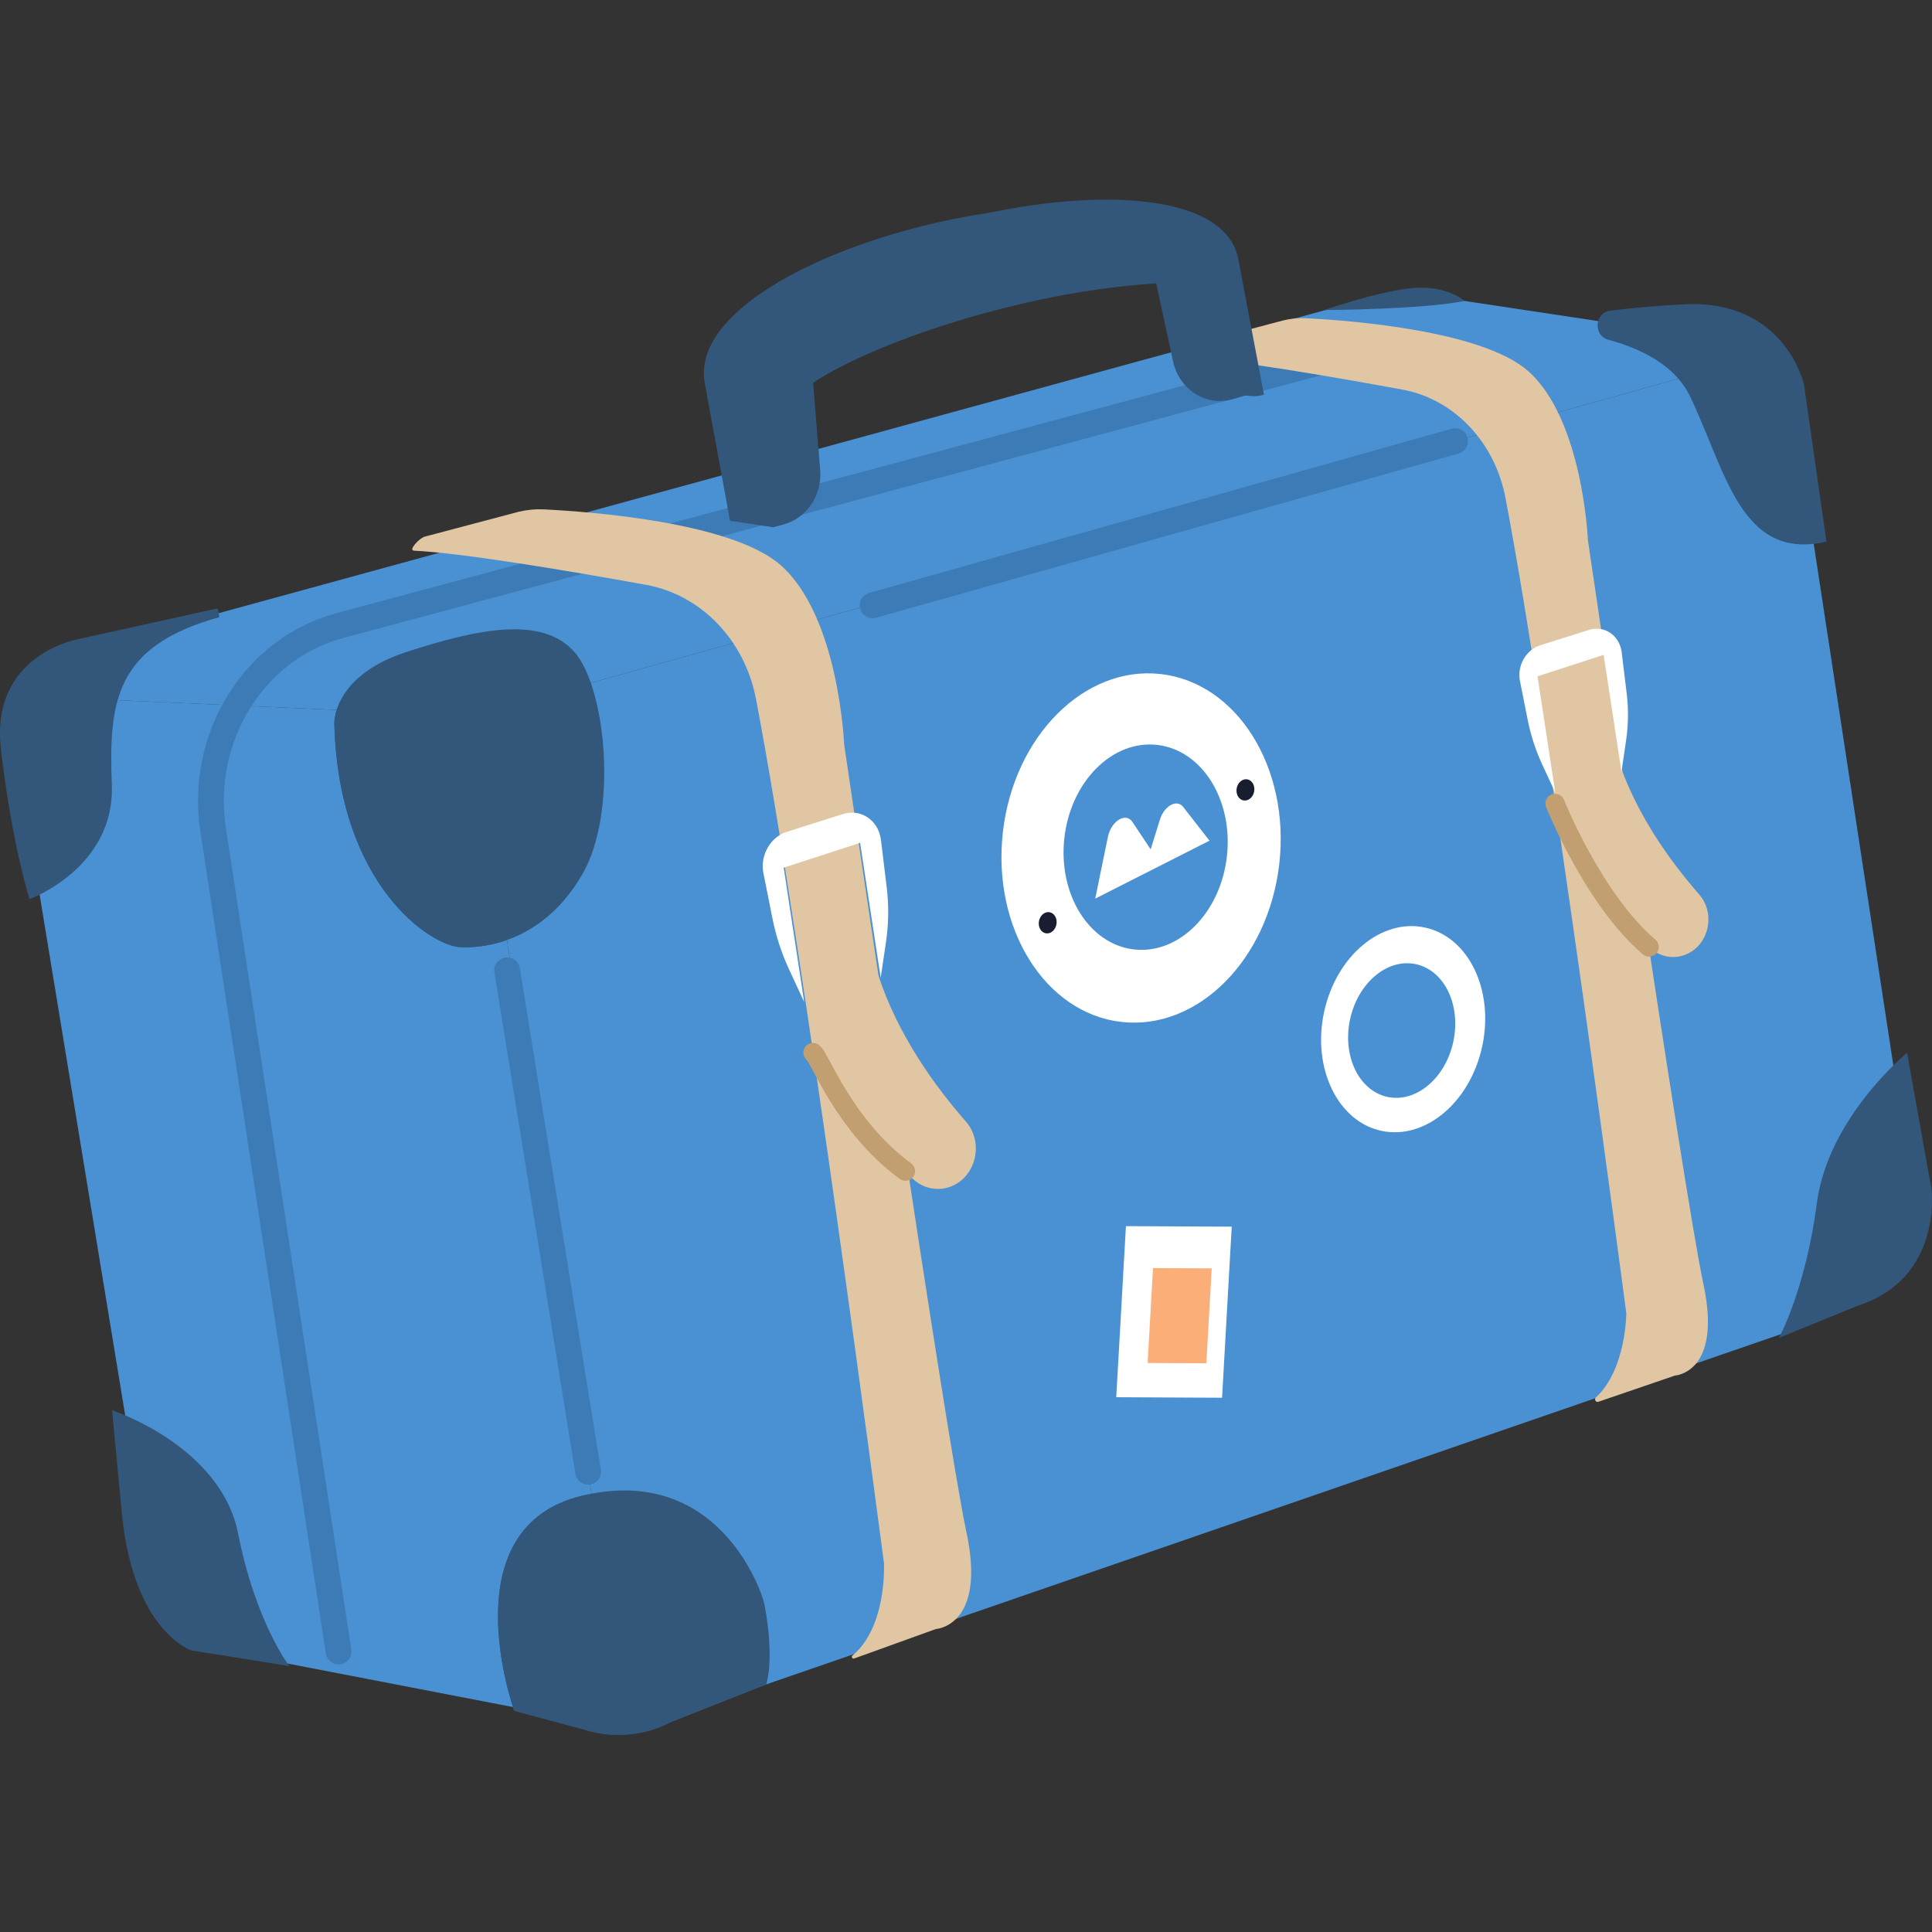
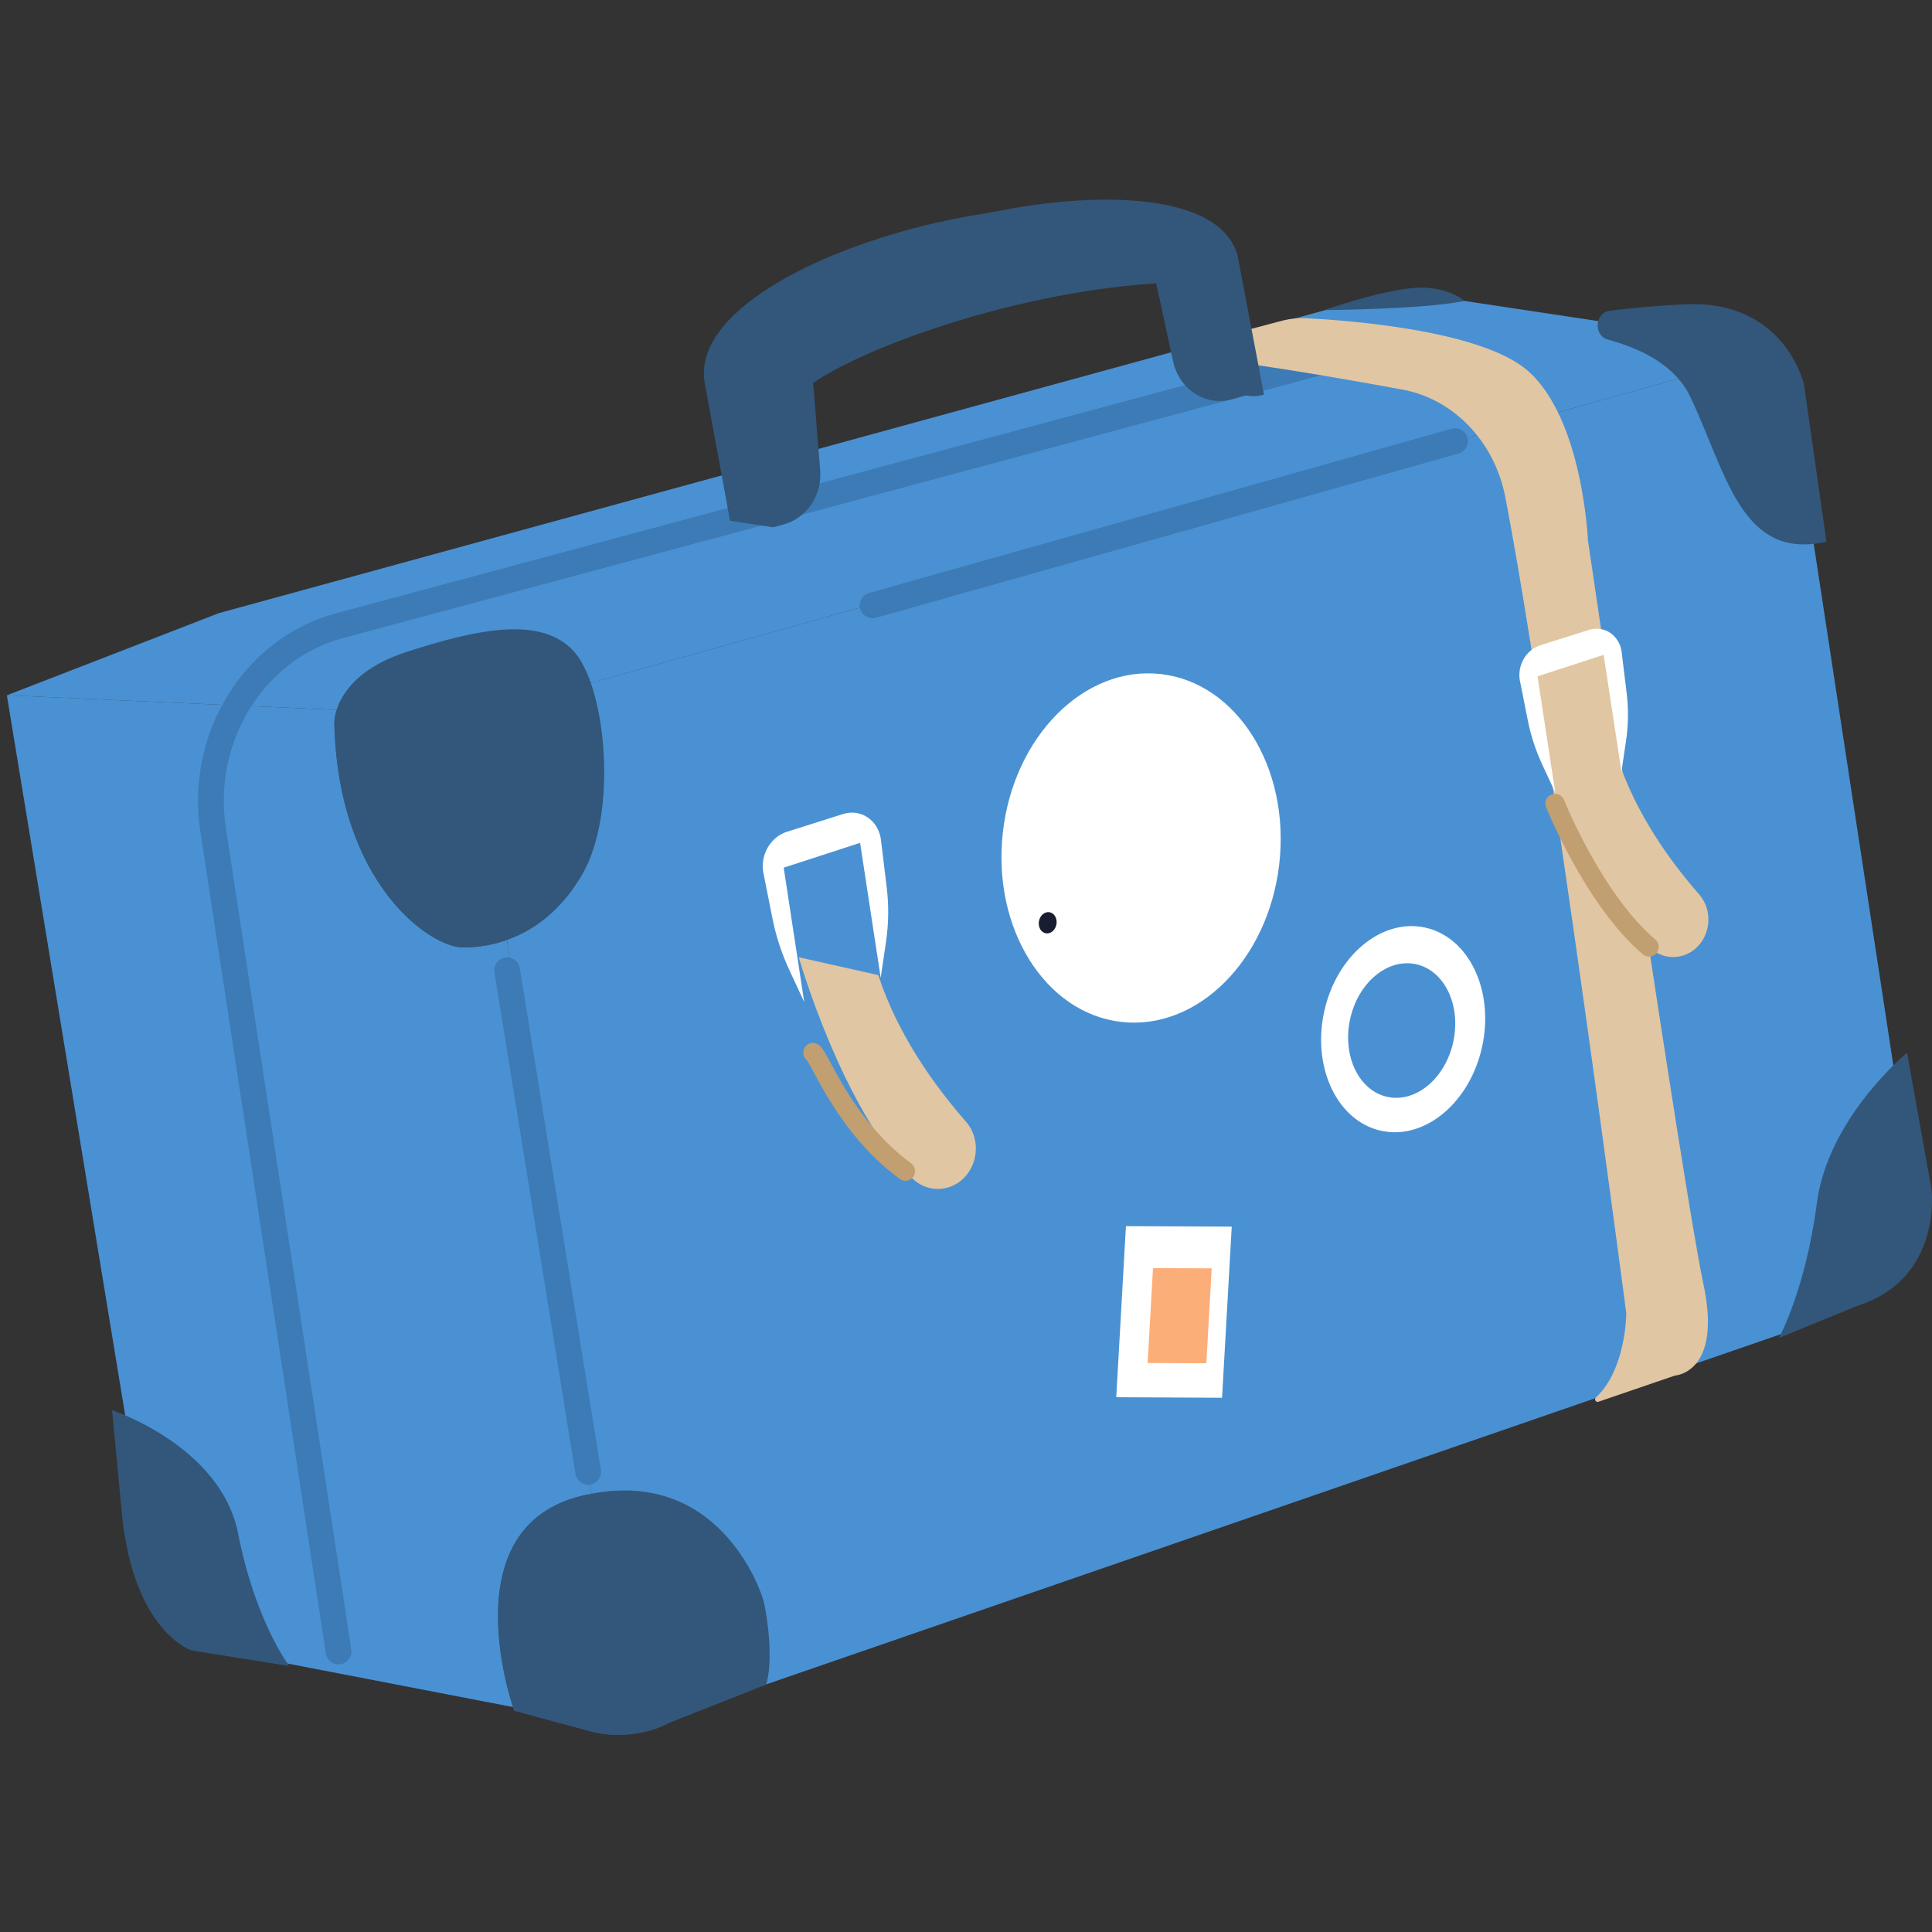
<svg xmlns="http://www.w3.org/2000/svg" width="300" height="300" viewBox="0 0 300 300" fill="none">
  <rect x="0" y="0" width="300" height="300" fill="#333333" stroke="none" />
  <g clip-path="url(#clip0_1_3603)">
    <path d="M233.42 68.649L130.416 87.007L154.126 87.931L233.42 68.649Z" fill="#FAF8EF" />
    <path d="M97.426 268.498L73.411 111.175L1.067 107.965L24.162 248.508C24.778 252.257 27.582 255.154 31.127 255.706L97.426 268.498H97.426Z" fill="#4A91D3" />
    <path d="M73.411 111.175L277.018 54.209L297.338 187.325L277.359 206.884L97.497 268.963L73.411 111.175Z" fill="#4A91D3" />
    <path d="M1.067 107.965L34.01 95.199L216.803 45.134L277.018 54.209L73.411 111.175L1.067 107.965Z" fill="#4A91D3" />
-     <path d="M4.585 139.621C4.585 139.621 17.865 134.793 17.366 121.833C16.867 108.873 17.905 100.293 34.066 95.832L33.806 94.463L12.354 99.196C12.354 99.196 -1.556 101.455 0.144 116.292C1.844 131.129 4.585 139.621 4.585 139.621V139.621Z" fill="#32577A" />
    <path d="M17.401 218.976C17.401 218.976 34.306 224.502 36.983 238.158C39.66 251.815 44.915 258.705 44.915 258.705L29.706 256.271C29.706 256.271 20.866 253.398 18.967 235.48L17.401 218.976V218.976Z" fill="#32577A" />
    <path d="M276.23 207.752C276.23 207.752 280.381 200.201 282.113 186.86C283.845 173.519 296.13 163.481 296.13 163.481L299.908 184.577C299.908 184.577 301.796 198.47 288.448 202.761L276.23 207.752Z" fill="#32577A" />
    <path d="M250.002 48.242C247.608 48.533 247.38 52.113 249.71 52.745C255.032 54.188 260.174 56.818 262.447 61.581C268.073 73.368 270.333 87.146 283.61 84.11L280.119 59.684C280.119 59.684 277.176 46.506 261.627 47.249C257.472 47.448 253.537 47.813 250.002 48.242Z" fill="#32577A" />
    <path d="M52.572 256.444L33.092 128.832C30.919 114.597 39.334 100.887 52.498 97.216L216.251 53.209" stroke="#3C7BB6" stroke-width="4" stroke-linecap="round" stroke-linejoin="round" />
    <path d="M51.916 112.351C51.914 112.27 51.671 104.981 63.022 101.269C74.373 97.558 84.154 95.648 89.131 101.168C94.108 106.687 96.015 126.117 90.409 135.784C84.802 145.451 76.526 147.224 71.666 147.097C66.806 146.97 52.537 137.331 51.916 112.351Z" fill="#32577A" />
    <path d="M79.848 265.642C79.848 265.642 69.572 237.118 90.518 232.223C111.464 227.329 118.216 246.882 118.664 248.987C119.112 251.092 120.133 257.591 118.979 261.573L103.915 267.526C103.915 267.526 98.472 270.78 91.309 268.736L79.848 265.642Z" fill="#32577A" />
-     <path d="M205.66 48.15C205.66 48.15 221.051 48.045 227.404 46.731C227.404 46.731 224.472 44.05 218.71 44.794C212.947 45.538 205.66 48.15 205.66 48.15Z" fill="#32577A" />
+     <path d="M205.66 48.15C205.66 48.15 221.051 48.045 227.404 46.731C227.404 46.731 224.472 44.05 218.71 44.794C212.947 45.538 205.66 48.15 205.66 48.15" fill="#32577A" />
    <path d="M124.035 148.643C124.035 148.643 130.73 172.075 141.618 182.929C143.054 184.361 145.071 184.934 146.995 184.445C151.381 183.331 153.017 177.618 149.959 174.125C145.182 168.67 139.38 160.676 136.383 151.416L124.035 148.643L124.035 148.643Z" fill="#E1C6A3" />
    <path d="M78.044 141.256L73.991 118.369C73.991 118.369 73.293 105.659 58.334 107.75L52.826 108.89C51.869 110.84 51.915 112.315 51.916 112.351C52.537 137.331 66.806 146.97 71.666 147.097C73.61 147.148 76.1 146.893 78.747 145.952L78.043 141.256H78.044Z" fill="#32577A" />
    <path d="M96.697 267.117L91.345 232.056C91.068 232.113 90.8 232.158 90.518 232.224C69.573 237.118 79.848 265.642 79.848 265.642L91.309 268.736C93.399 269.332 95.337 269.47 97.042 269.377L96.697 267.117Z" fill="#32577A" />
    <path d="M230.164 162.441C232.027 153.722 228.037 145.477 221.252 144.024C214.468 142.572 207.459 148.461 205.597 157.18C203.734 165.898 207.725 174.143 214.509 175.596C221.293 177.049 228.302 171.159 230.164 162.441Z" fill="white" />
    <path d="M225.672 161.739C226.888 156.047 224.282 150.664 219.853 149.715C215.424 148.767 210.848 152.612 209.632 158.304C208.416 163.996 211.022 169.379 215.451 170.328C219.88 171.276 224.456 167.431 225.672 161.739Z" fill="#4A91D3" />
    <path d="M189.761 217.041L173.331 216.961L174.834 190.395L191.263 190.475L189.761 217.041Z" fill="white" />
    <path d="M187.32 211.69L178.204 211.645L179.037 196.905L188.154 196.949L187.32 211.69Z" fill="#FCAE79" />
    <path d="M185.639 53.372C184.797 53.574 183.16 55.394 184.022 55.437C191.194 55.796 206.766 58.473 217.778 60.499C225.762 61.967 232.102 68.617 233.755 77.248C240.651 113.246 252.531 203.938 252.531 203.938C252.531 203.938 252.513 212.645 247.81 216.997C247.494 217.29 247.796 217.804 248.204 217.664L260.091 213.595C260.091 213.595 267.485 213.219 264.494 199.341C261.502 185.463 246.572 83.893 246.572 83.893C246.572 83.893 245.795 65.138 237.282 57.613C230.11 51.272 209.268 49.739 202.888 49.414C201.672 49.352 200.458 49.466 199.27 49.75L185.639 53.372Z" fill="#E1C6A3" />
    <path d="M239.726 115.171C239.726 115.171 245.948 136.951 256.069 147.04C257.404 148.37 259.279 148.903 261.067 148.449C265.144 147.414 266.665 142.103 263.822 138.857C259.382 133.786 253.988 126.356 251.203 117.748L239.725 115.171L239.726 115.171Z" fill="#E1C6A3" />
    <path d="M109.393 59.263L113.356 80.861L120.029 81.874L119.981 60.559C129.489 54.142 156.058 42.78 179.292 42.884L182.154 56.122C183.106 60.527 187.321 63.186 191.434 61.976L194.949 60.941L186.061 41.682C182.831 20.525 106.163 38.106 109.393 59.263Z" fill="#32577A" />
    <path d="M115.675 58.143L120.03 81.874L121.692 81.429C125.268 80.471 127.671 76.894 127.357 72.999L126.264 59.44C135.771 53.022 162.652 43.702 185.887 43.806L188.731 56.565C189.524 60.125 192.939 62.263 196.268 61.283L192.344 40.563C189.114 19.406 112.446 36.986 115.676 58.143H115.675Z" fill="#32577A" />
    <path d="M235.982 105.554L237.228 111.812C237.704 114.204 238.459 116.521 239.476 118.711L241.501 123.075L238.746 105.022L249.012 101.684L251.781 119.823L252.495 114.993C252.853 112.566 252.885 110.1 252.59 107.668L251.798 101.157C251.408 98.6 249.081 97.066 246.724 97.812L239.169 100.202C237.021 100.881 235.627 103.223 235.982 105.554Z" fill="white" />
    <path d="M198.65 134.106C200.335 119.189 192.092 106.009 180.238 104.666C168.385 103.324 157.409 114.328 155.724 129.245C154.039 144.162 162.283 157.342 174.136 158.685C185.99 160.027 196.965 149.023 198.65 134.106Z" fill="white" />
-     <path d="M190.513 132.977C191.503 124.207 186.656 116.458 179.687 115.669C172.717 114.88 166.265 121.35 165.274 130.12C164.284 138.89 169.131 146.64 176.1 147.429C183.07 148.218 189.523 141.748 190.513 132.977Z" fill="#4A91D3" />
    <path d="M170.066 139.536L172.036 129.945C172.543 127.476 174.818 126.085 175.838 127.621L178.675 131.889L180.108 127.284C180.782 125.116 182.739 124.04 183.72 125.298L187.81 130.541L170.066 139.536H170.066Z" fill="white" />
-     <path d="M194.755 122.256C194.89 123.142 194.388 124.039 193.633 124.259C192.879 124.479 192.157 123.939 192.022 123.052C191.887 122.166 192.389 121.269 193.143 121.049C193.898 120.829 194.619 121.37 194.755 122.256Z" fill="#181D30" />
    <path d="M164.052 142.889C164.187 143.775 163.685 144.672 162.93 144.892C162.176 145.112 161.454 144.572 161.319 143.685C161.184 142.799 161.686 141.902 162.44 141.682C163.195 141.462 163.916 142.002 164.052 142.889Z" fill="#181D30" />
-     <path d="M66.007 83.316C65.107 83.531 63.356 85.462 64.277 85.507C71.941 85.875 88.576 88.688 100.341 90.817C108.871 92.36 115.635 99.395 117.389 108.537C124.704 146.666 137.263 242.732 137.263 242.732C137.263 242.732 137.772 252.6 132.378 257.065C132.143 257.259 132.356 257.632 132.642 257.528L145.328 252.952C145.328 252.952 153.23 252.542 150.053 237.843C146.877 223.144 131.076 115.558 131.076 115.558C131.076 115.558 130.273 95.688 121.188 87.729C113.532 81.022 91.264 79.43 84.446 79.096C83.147 79.032 81.849 79.155 80.579 79.458L66.008 83.316H66.007Z" fill="#E1C6A3" />
    <path d="M118.499 135.347L119.938 142.578C120.488 145.342 121.361 148.019 122.535 150.55L124.876 155.592L121.692 134.733L133.555 130.876L136.754 151.834L137.578 146.254C137.992 143.45 138.029 140.6 137.688 137.79L136.774 130.267C136.323 127.313 133.634 125.54 130.911 126.401L122.181 129.163C119.698 129.948 118.087 132.654 118.499 135.347H118.499Z" fill="white" />
    <path d="M135.499 93.998L225.947 68.498" stroke="#3C7BB6" stroke-width="4" stroke-linecap="round" stroke-linejoin="round" />
    <path d="M78.747 150.672L91.326 228.536" stroke="#3C7BB6" stroke-width="4" stroke-linecap="round" stroke-linejoin="round" />
    <path d="M126.239 163.447C127.353 164.233 131.036 174.806 140.589 181.852" stroke="#C29F70" stroke-width="3" stroke-linecap="round" stroke-linejoin="round" />
    <path d="M241.465 124.762C241.465 124.762 247.442 139.713 256.069 147.04" stroke="#C29F70" stroke-width="3" stroke-linecap="round" stroke-linejoin="round" />
  </g>
  <defs>
    <clipPath id="clip0_1_3603">
      <rect width="300" height="300" fill="white" />
    </clipPath>
  </defs>
</svg>